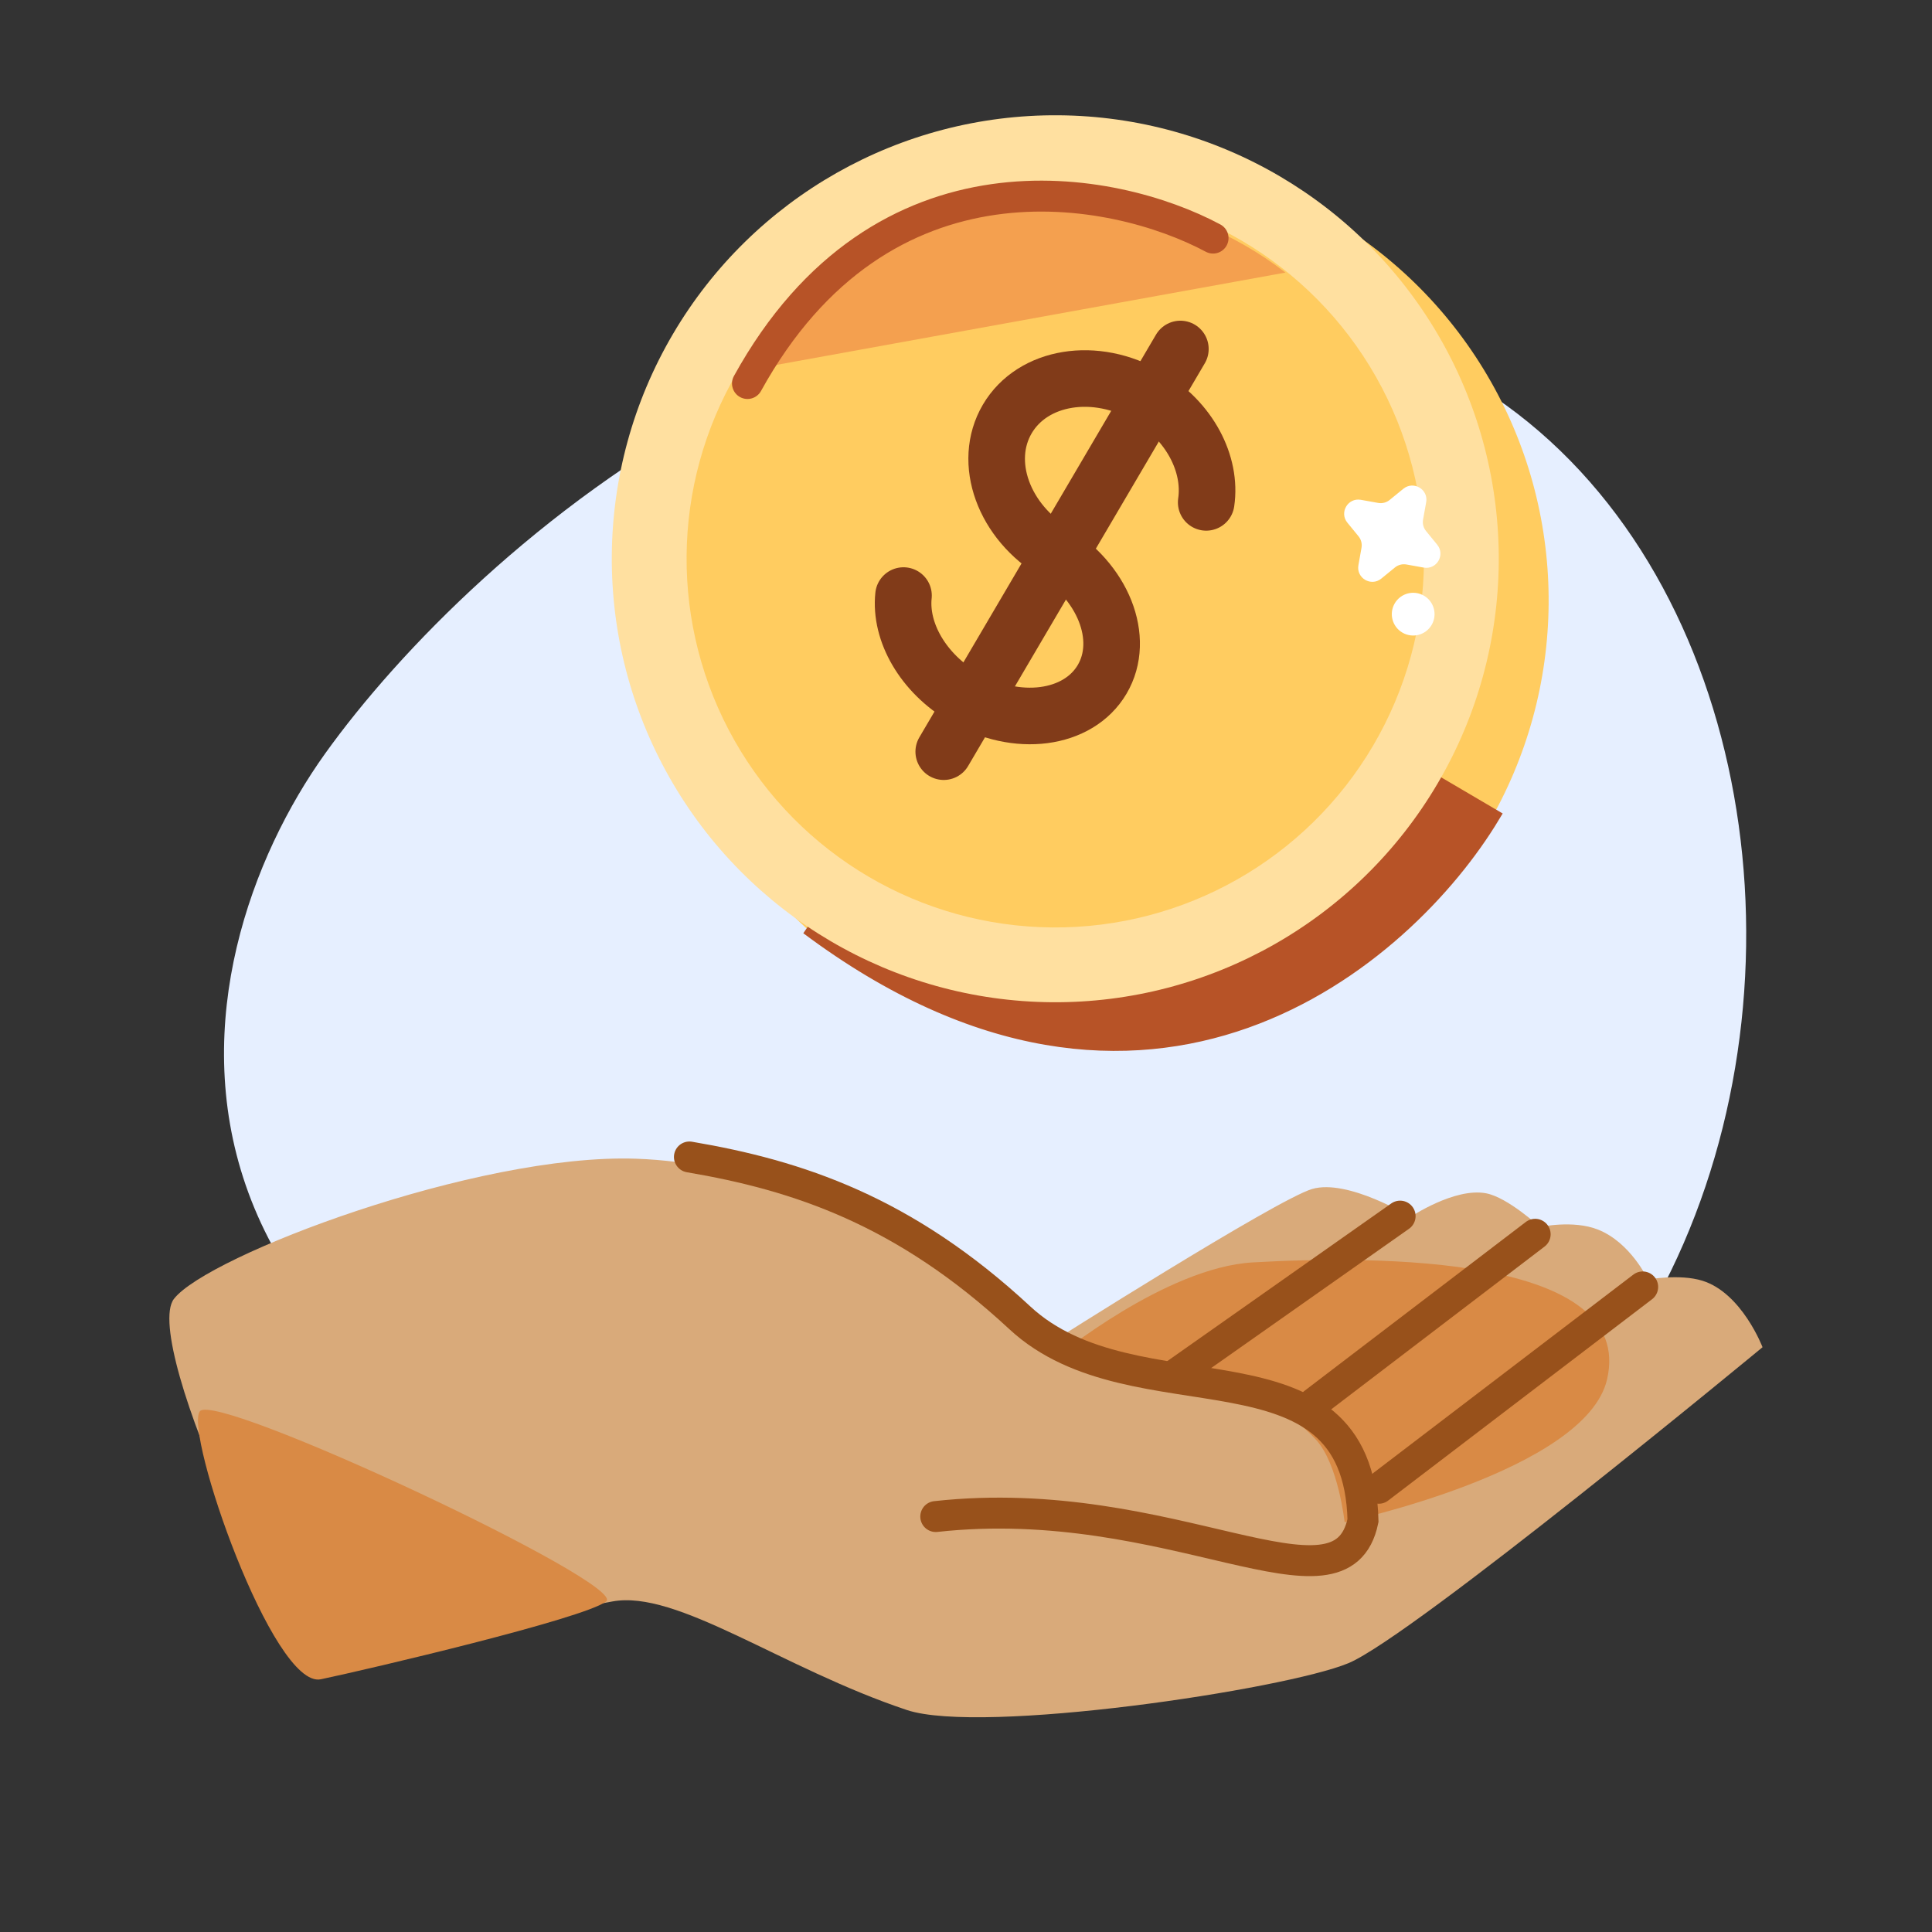
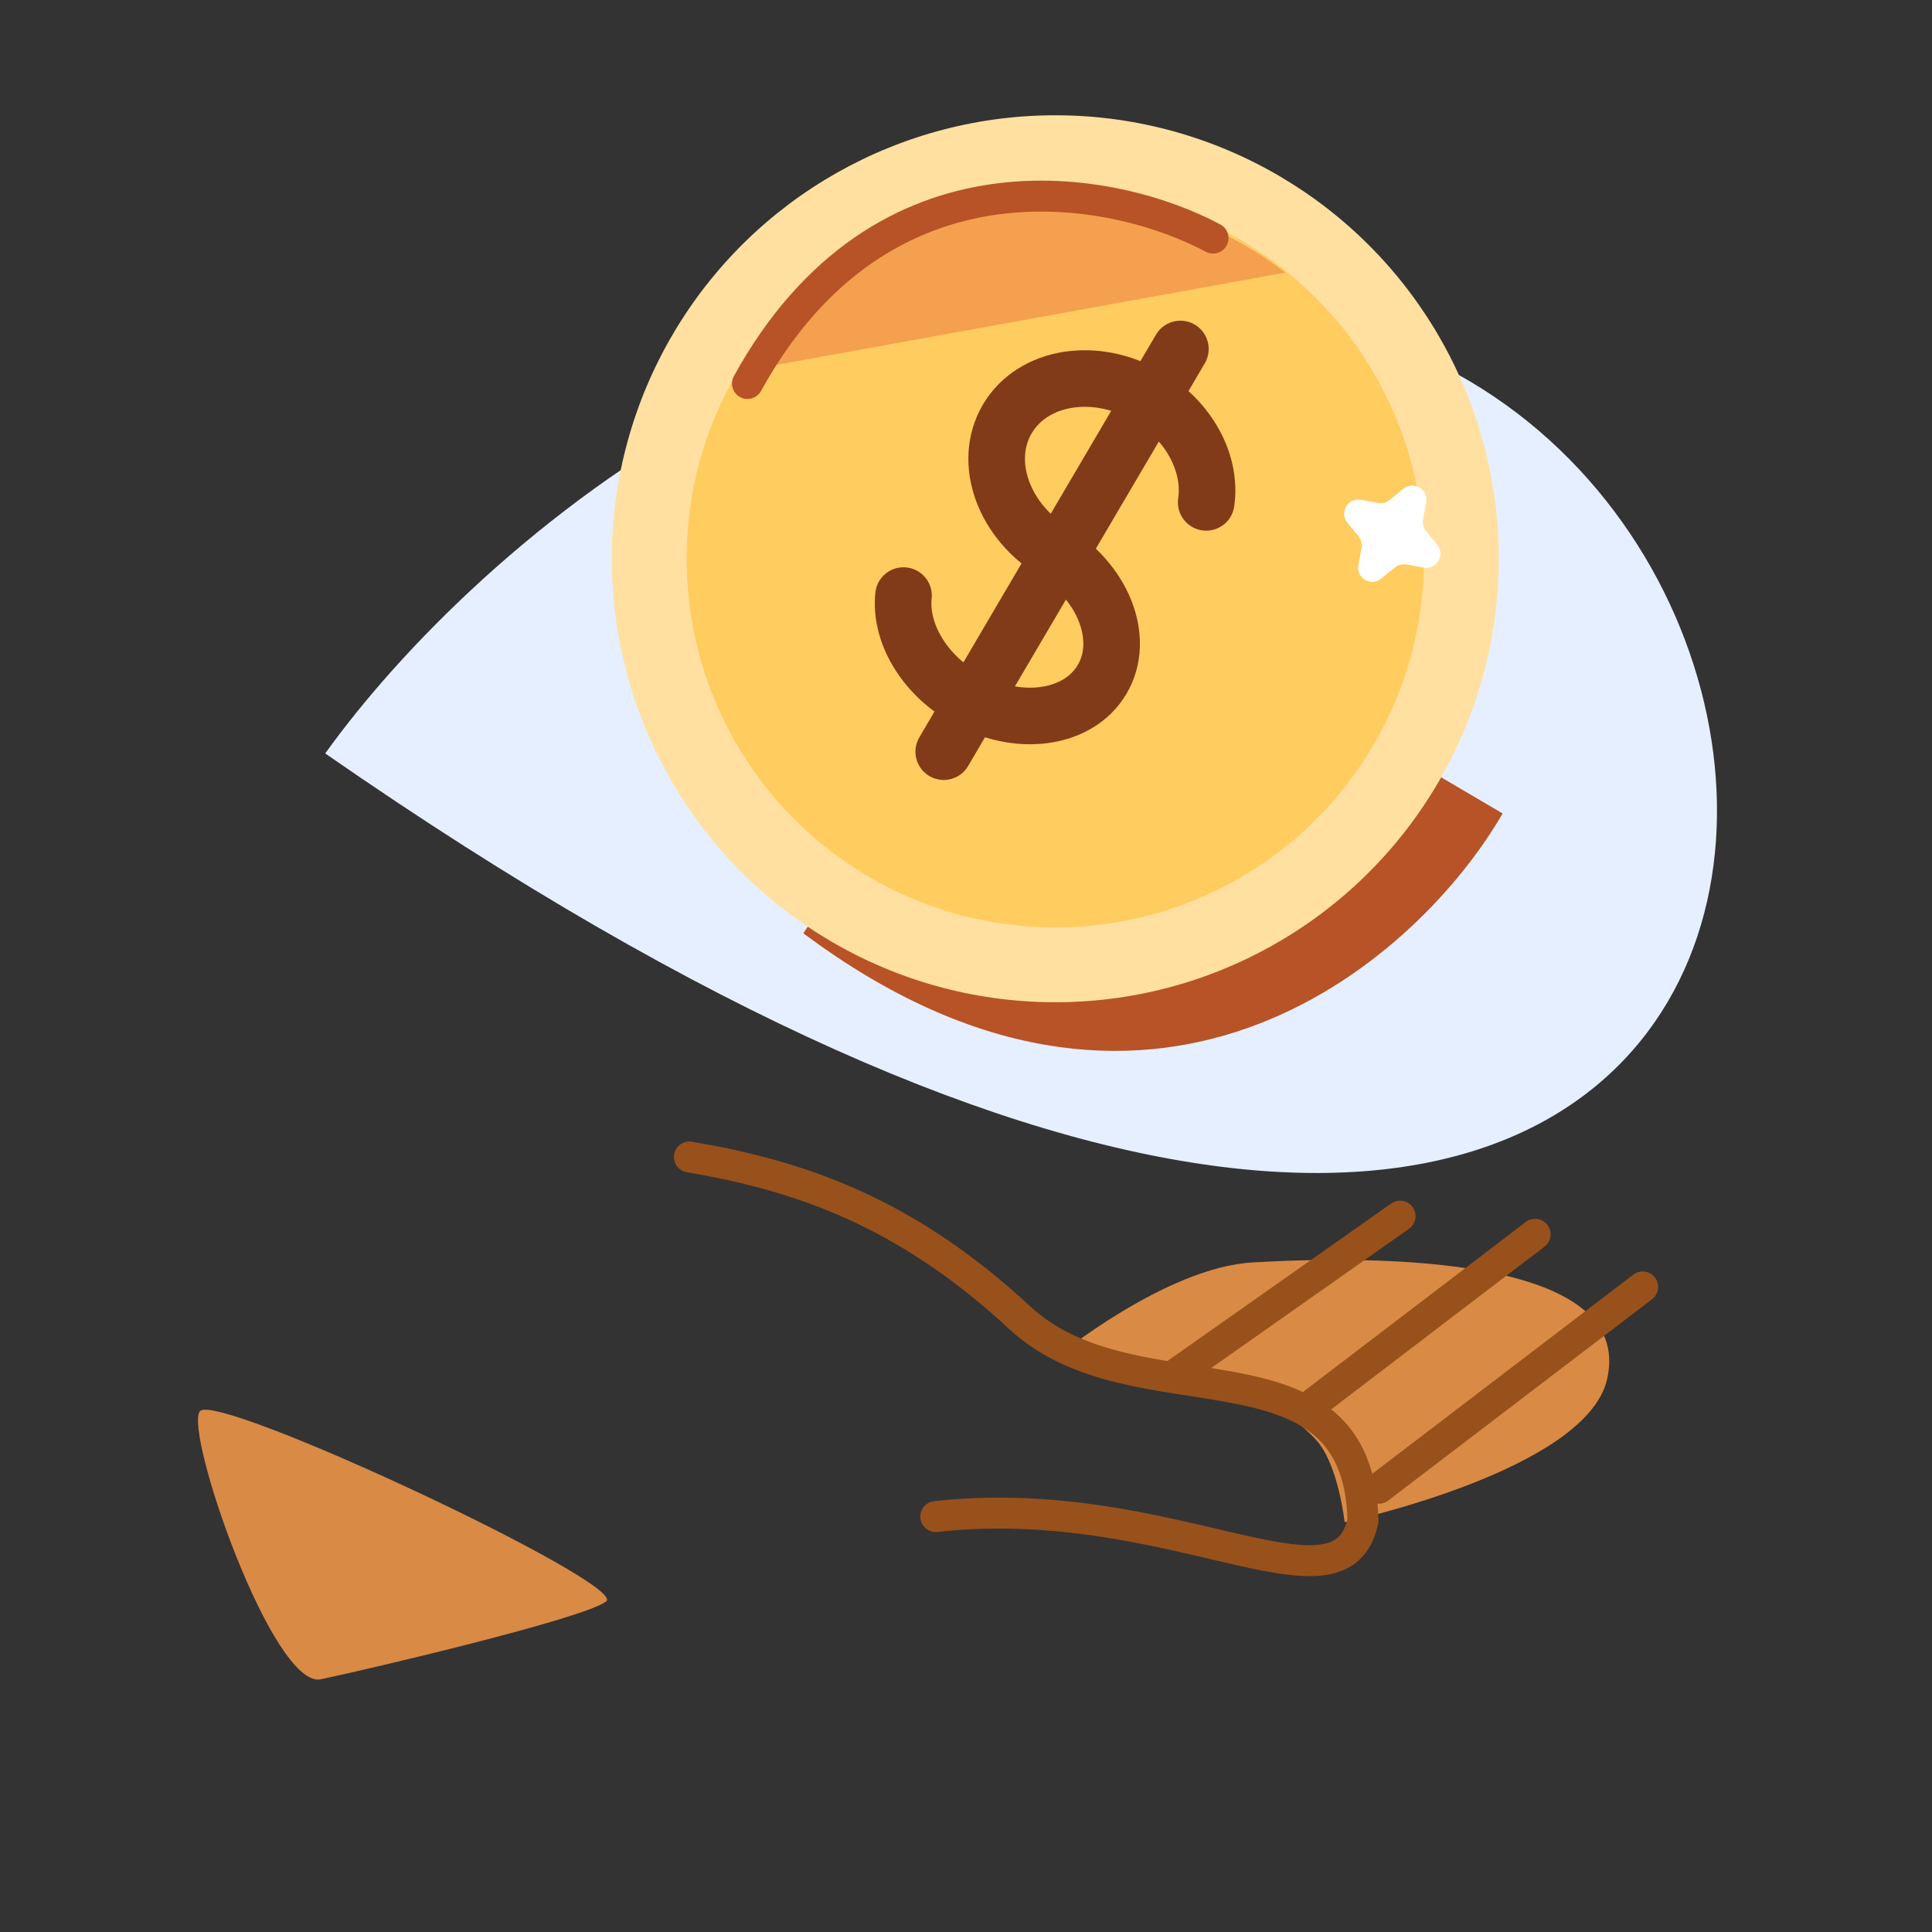
<svg xmlns="http://www.w3.org/2000/svg" width="80" height="80" viewBox="0 0 80 80" fill="none">
  <rect x="0" y="0" width="80" height="80" fill="#333333" stroke="none" />
  <g clip-path="url(#clip0_1173_109016)">
-     <path d="M57.018 14.029C36.877 7.248 19.592 22.649 13.467 31.198C7.342 39.746 3.283 58.69 36.047 66.08C77.002 75.317 82.193 22.504 57.018 14.029Z" fill="#E6EFFF" />
-     <circle cx="45.762" cy="24.864" r="18.364" transform="rotate(30.443 45.762 24.864)" fill="#FFCC60" />
+     <path d="M57.018 14.029C36.877 7.248 19.592 22.649 13.467 31.198C77.002 75.317 82.193 22.504 57.018 14.029Z" fill="#E6EFFF" />
    <path d="M61.819 33.787L58.767 31.993C50.075 44.337 38.26 41.413 33.439 38.409C47.56 48.966 58.242 39.726 61.819 33.787Z" fill="#B75327" stroke="#B75327" stroke-width="0.586" />
    <circle cx="43.697" cy="23.137" r="18.364" transform="rotate(30.443 43.697 23.137)" fill="#FFE0A0" />
    <circle cx="43.697" cy="23.137" r="15.267" transform="rotate(30.443 43.697 23.137)" fill="#FFCC60" />
    <path d="M43.72 22.894C41.557 21.622 40.657 19.14 41.709 17.349C42.762 15.558 45.369 15.137 47.531 16.408C49.259 17.423 50.181 19.211 49.946 20.802" stroke="#813B19" stroke-width="2.343" stroke-linecap="round" />
    <path d="M43.507 22.768C45.675 24.043 46.63 26.443 45.639 28.128C44.649 29.814 42.088 30.147 39.919 28.872C38.209 27.868 37.254 26.163 37.412 24.661" stroke="#813B19" stroke-width="2.343" stroke-linecap="round" />
    <line x1="48.877" y1="14.451" x2="39.078" y2="31.125" stroke="#813B19" stroke-width="2.343" stroke-linecap="round" />
    <path d="M30.536 15.402L53.228 11.287C48.856 7.896 43.291 7.671 41.055 7.983C36.174 8.604 32.008 13.188 30.536 15.402Z" fill="#F4A04F" />
-     <circle cx="58.517" cy="25.431" r="0.885" transform="rotate(30.443 58.517 25.431)" fill="white" />
    <path d="M58.108 20.24C58.529 19.896 59.151 20.261 59.055 20.796L58.926 21.516C58.896 21.684 58.941 21.857 59.049 21.989L59.512 22.555C59.856 22.976 59.49 23.598 58.955 23.503L58.236 23.374C58.067 23.344 57.894 23.389 57.762 23.497L57.196 23.959C56.775 24.303 56.153 23.938 56.249 23.403L56.377 22.683C56.407 22.515 56.363 22.342 56.255 22.209L55.792 21.643C55.448 21.223 55.813 20.601 56.349 20.696L57.068 20.825C57.236 20.855 57.409 20.81 57.542 20.702L58.108 20.24Z" fill="white" />
    <path d="M50.23 9.859C46.123 7.66 36.517 5.786 30.951 15.88" stroke="#B75327" stroke-width="1.281" stroke-linecap="round" />
-     <path d="M14.36 68.868C12.303 69.862 5.831 55.571 7.201 53.786C8.571 52.001 19.729 47.753 26.335 47.98C35.489 48.294 43.382 55.679 43.382 55.679C43.382 55.679 52.85 49.671 54.331 49.234C55.813 48.798 58.405 50.392 58.405 50.392C58.405 50.392 60.225 49.167 61.532 49.411C62.439 49.581 63.761 50.809 63.761 50.809C63.761 50.809 65.138 50.505 66.165 50.913C67.528 51.453 68.234 52.983 68.234 52.983C68.234 52.983 69.55 52.738 70.496 53.033C72.129 53.543 72.983 55.785 72.983 55.785C72.983 55.785 58.481 67.77 55.837 68.868C53.192 69.965 40.651 71.841 37.551 70.808C32.371 69.08 28.026 65.808 25.348 66.315C22.669 66.822 16.417 67.874 14.36 68.868Z" fill="#D9AA7A" />
    <path d="M8.275 58.439C8.93 57.574 26.037 65.598 25.098 66.314C24.16 67.03 15.27 69.118 13.286 69.535C11.302 69.952 7.62 59.304 8.275 58.439Z" fill="#D98A45" />
    <path d="M51.868 52.274C48.262 52.483 43.741 56.198 43.741 56.198C43.741 56.198 46.848 57.601 50.456 57.756C52.043 57.824 53.424 58.447 54.495 59.619C55.416 60.625 55.678 63.029 55.678 63.029C55.678 63.029 65.672 60.905 66.546 57.114C67.725 51.995 57.067 51.973 51.868 52.274Z" fill="#D98A45" />
    <path d="M38.748 62.797C48.52 61.718 55.544 67.269 56.439 62.961C56.241 55.027 47.007 59.004 42.227 54.566C37.446 50.127 33.032 48.669 28.547 47.908" stroke="#98511B" stroke-width="1.281" stroke-linecap="round" />
    <path d="M57.976 50.357L48.543 56.997" stroke="#98511B" stroke-width="1.281" stroke-linecap="round" />
    <path d="M63.568 51.109L54.404 58.101" stroke="#98511B" stroke-width="1.281" stroke-linecap="round" />
    <path d="M68.02 53.289L57.093 61.626" stroke="#98511B" stroke-width="1.281" stroke-linecap="round" />
  </g>
  <defs>
    <clipPath id="clip0_1173_109016">
      <rect width="80" height="80" fill="white" />
    </clipPath>
  </defs>
</svg>